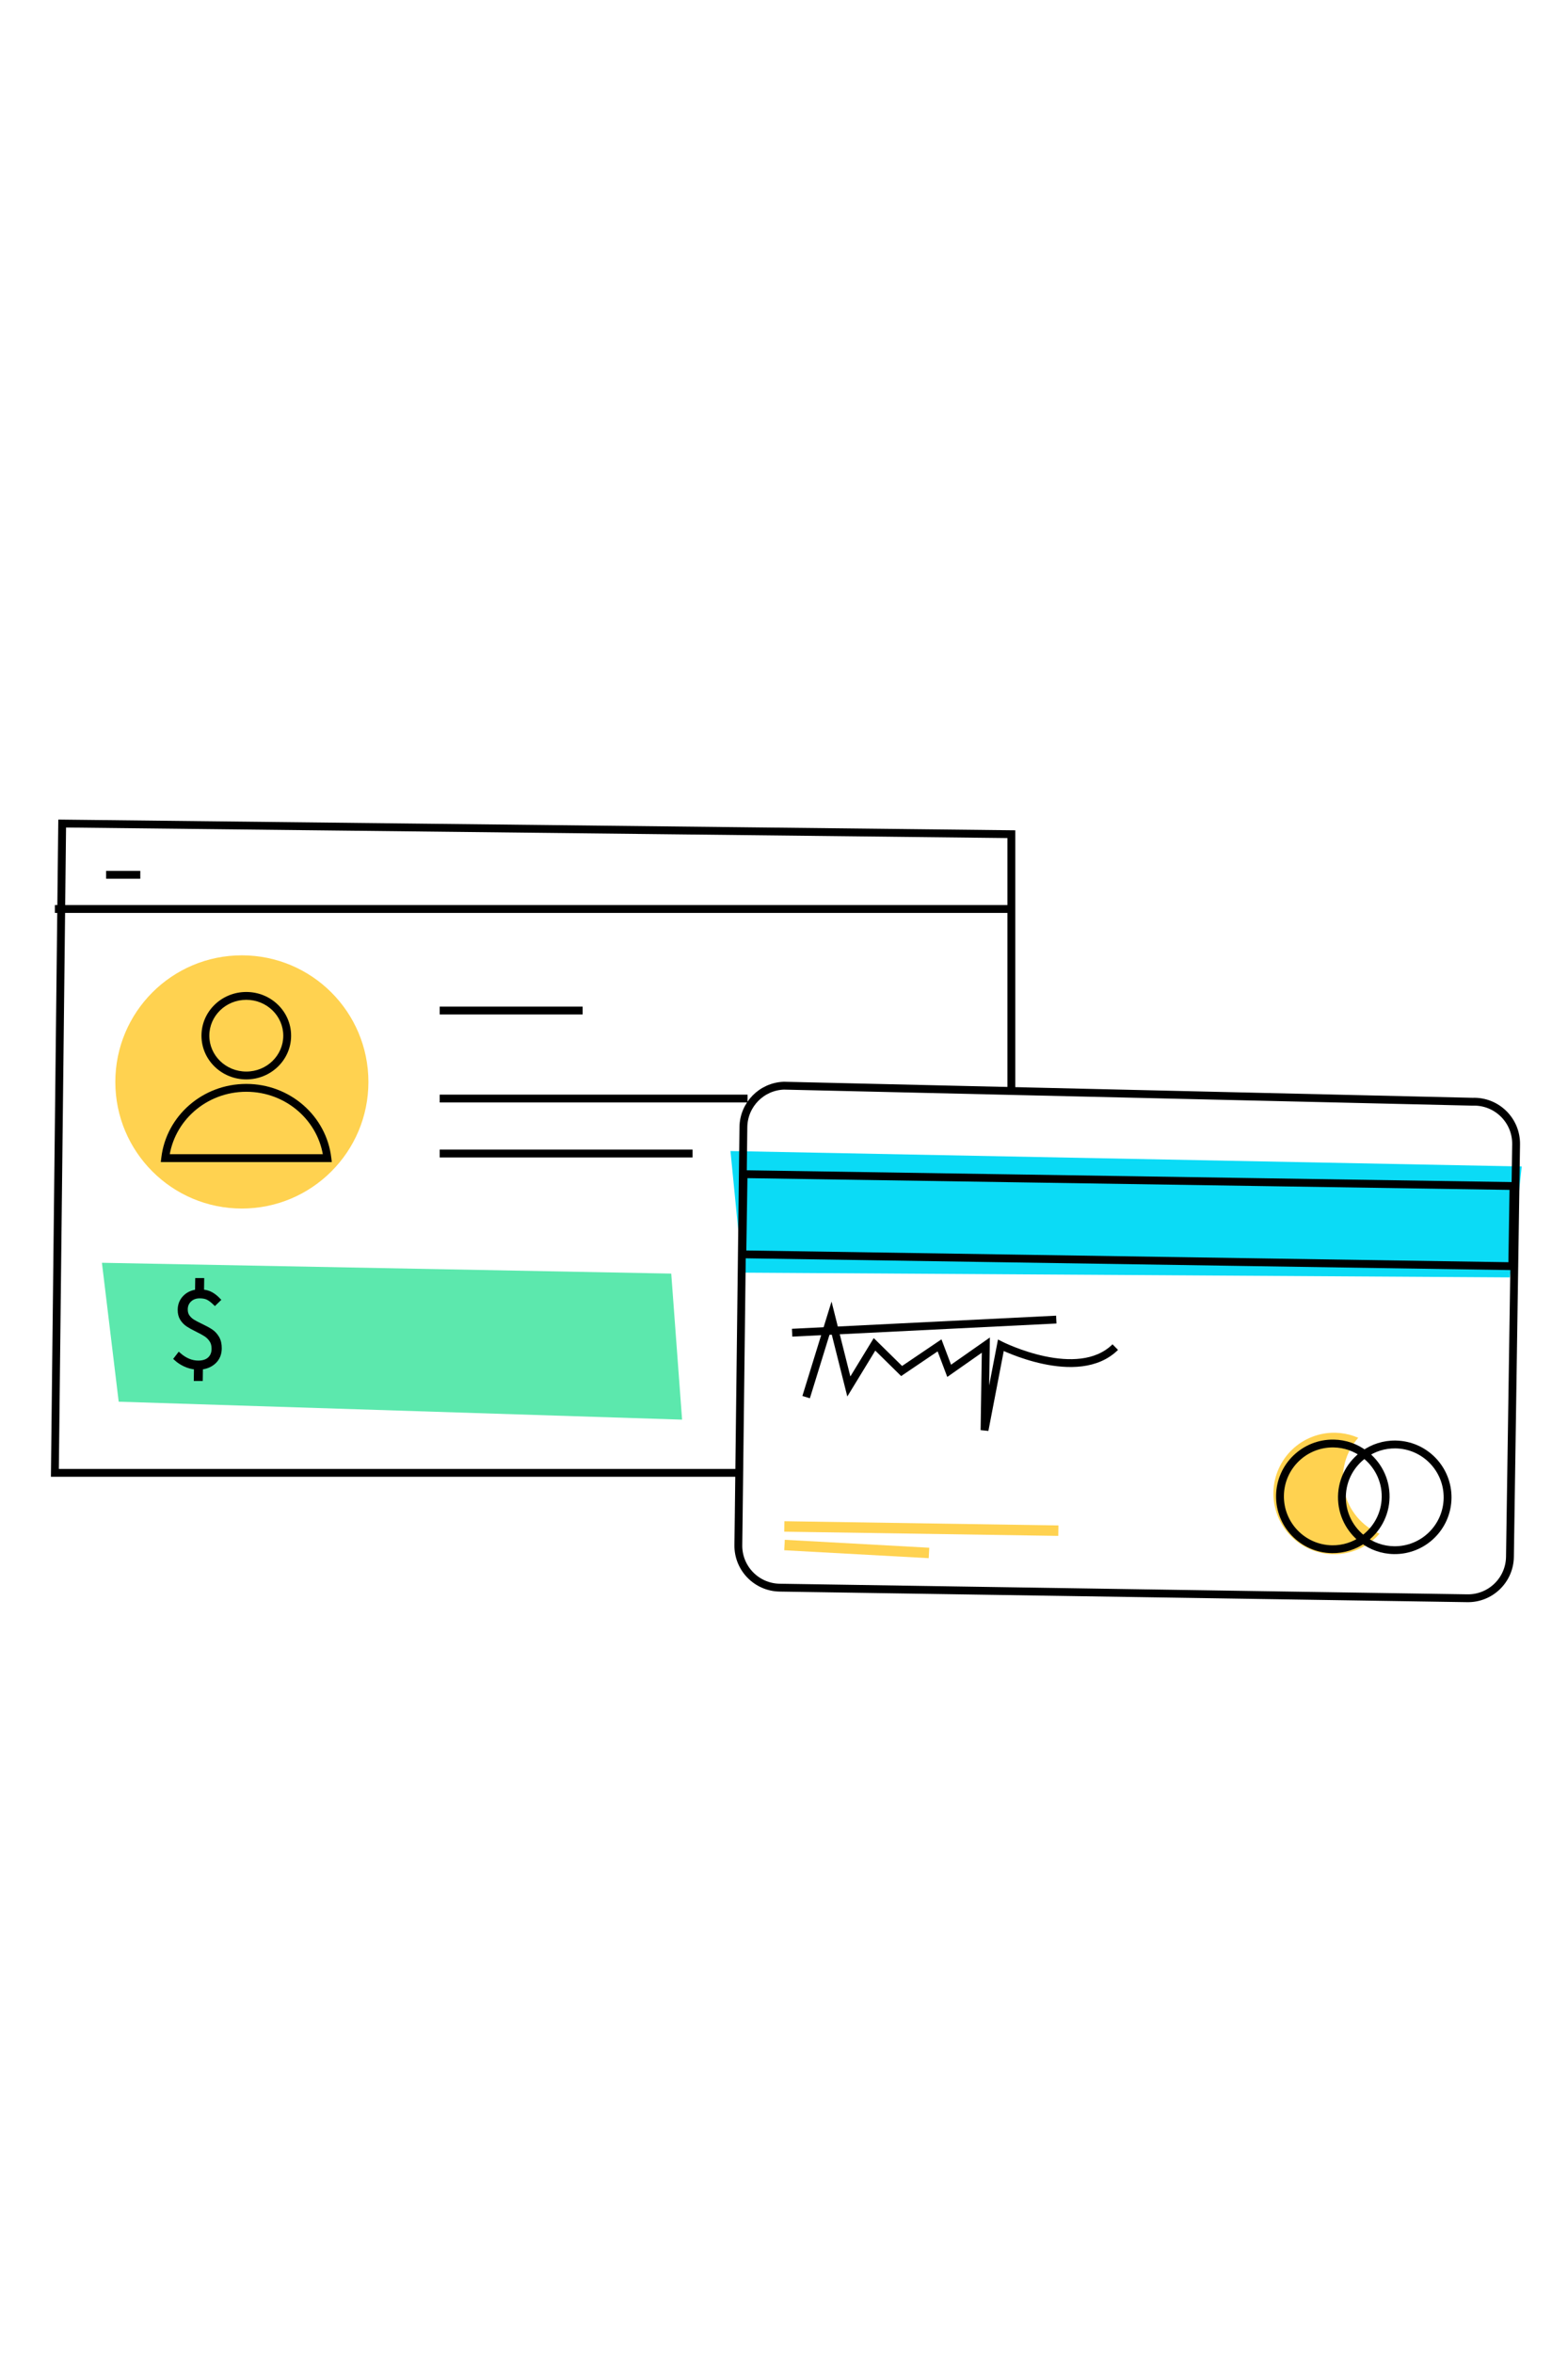
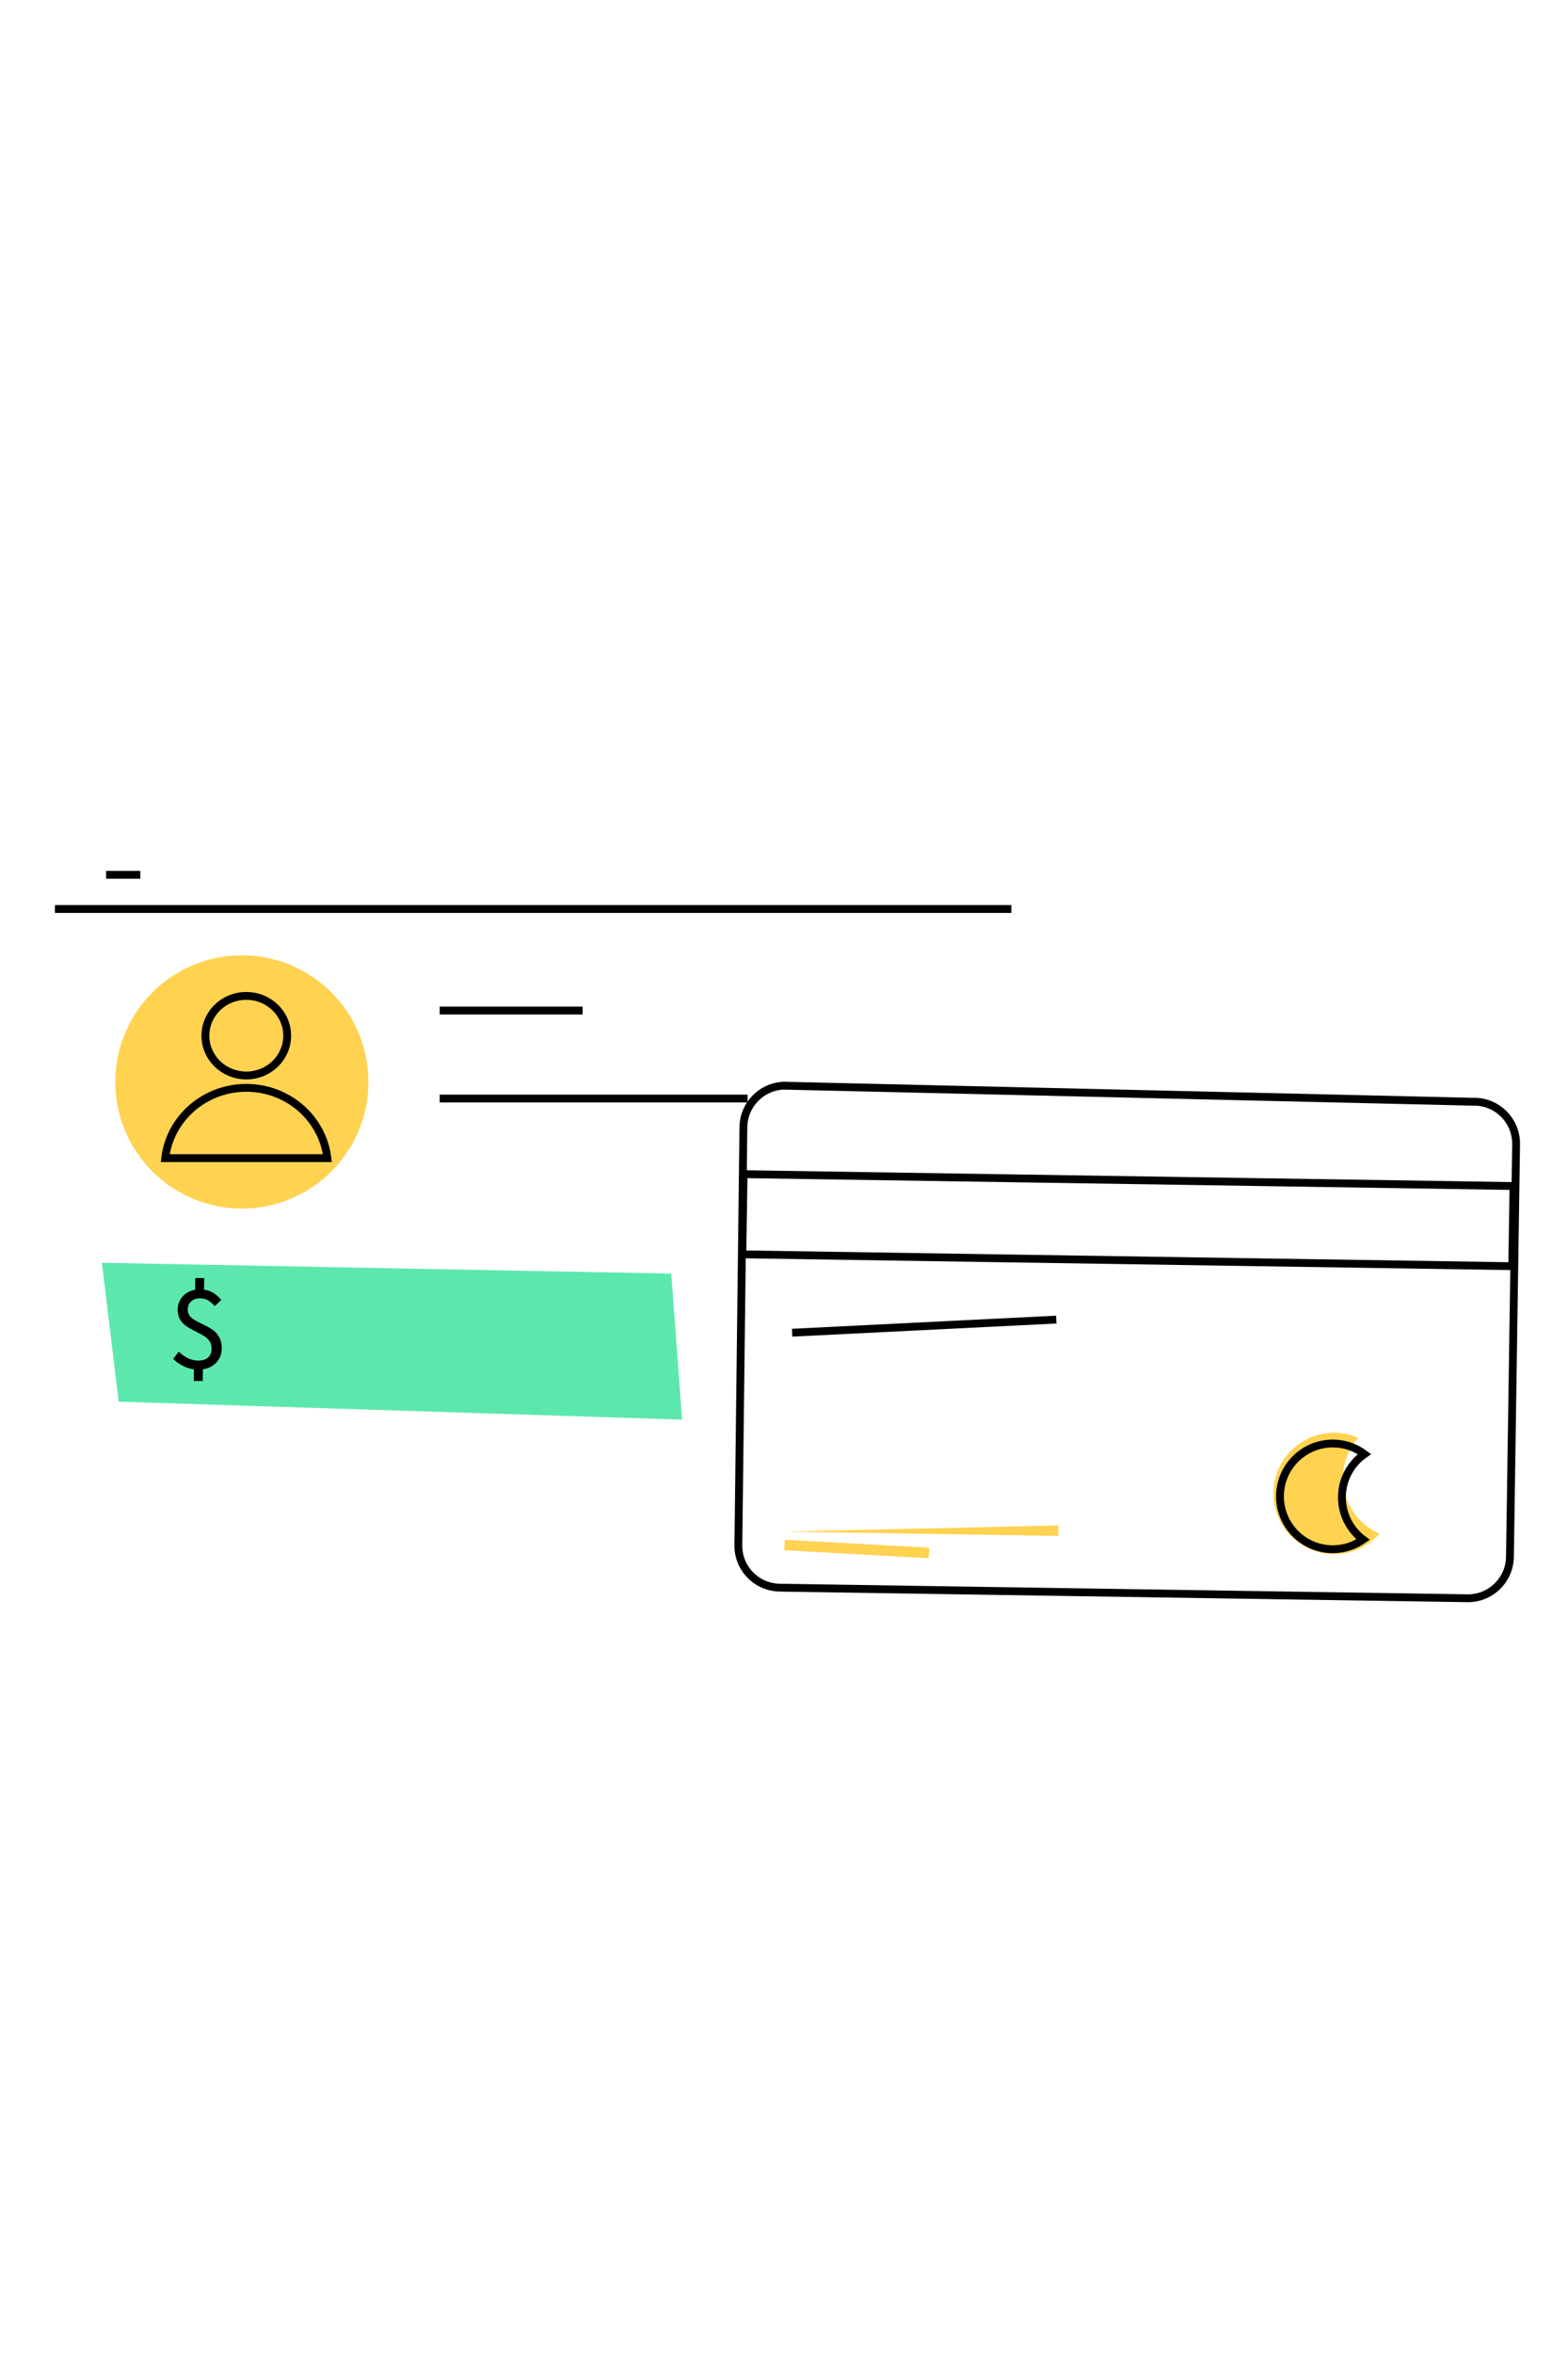
<svg xmlns="http://www.w3.org/2000/svg" version="1.1" width="200" height="300" viewBox="0 0 200 300" fill="none">
-   <path d="M7 187.785L6.501 187.78L6.495 188.285H7V187.785ZM7.931 105L7.937 104.5L7.437 104.494L7.431 104.994L7.931 105ZM129 106.356H129.5V105.861L129.006 105.856L129 106.356ZM23.874 188.285H94.5V187.285H23.874V188.285ZM24.231 187.285H7V188.285H24.231V187.285ZM7.5 187.791L8.431 105.006L7.431 104.994L6.501 187.78L7.5 187.791ZM7.926 105.5L128.994 106.856L129.006 105.856L7.937 104.5L7.926 105.5ZM128.5 106.356V139H129.5V106.356H128.5Z" fill="black" />
  <path d="M7 115.893H128.999" stroke="black" />
  <path d="M13.536 111.536H17.893" stroke="black" />
  <path fill-rule="evenodd" clip-rule="evenodd" d="M15.139 178.712L87 181L85.618 162.38L13 161L15.139 178.712Z" fill="#5CE8AD" />
  <path fill-rule="evenodd" clip-rule="evenodd" d="M27.359 173.607C26.918 174.037 26.343 174.29 25.635 174.367L25.615 175.821L24.97 175.82L24.991 174.365C24.5 174.325 24.033 174.201 23.59 173.995C23.148 173.788 22.76 173.532 22.426 173.228L22.833 172.7C23.612 173.378 24.426 173.717 25.276 173.72C25.901 173.721 26.382 173.565 26.719 173.252C27.056 172.94 27.229 172.519 27.236 171.99C27.242 171.559 27.15 171.197 26.96 170.902C26.769 170.608 26.532 170.368 26.249 170.181C25.964 169.994 25.588 169.787 25.12 169.561C24.622 169.315 24.228 169.096 23.939 168.905C23.651 168.712 23.405 168.46 23.205 168.146C23.005 167.832 22.908 167.44 22.915 166.97C22.924 166.353 23.133 165.832 23.544 165.407C23.954 164.981 24.482 164.73 25.128 164.653L25.149 163.199L25.794 163.201L25.774 164.655C26.224 164.685 26.611 164.791 26.936 164.973C27.262 165.156 27.576 165.404 27.878 165.718L27.411 166.172C27.088 165.858 26.791 165.633 26.522 165.494C26.253 165.357 25.903 165.287 25.472 165.286C24.961 165.285 24.539 165.438 24.207 165.746C23.875 166.054 23.705 166.448 23.698 166.927C23.694 167.29 23.776 167.594 23.947 167.839C24.117 168.085 24.332 168.289 24.59 168.451C24.85 168.613 25.198 168.797 25.635 169.004C26.154 169.25 26.575 169.478 26.9 169.69C27.225 169.902 27.497 170.191 27.717 170.559C27.937 170.927 28.043 171.385 28.035 171.933C28.026 172.619 27.8 173.177 27.359 173.607Z" fill="black" stroke="black" stroke-width="0.5" />
  <path fill-rule="evenodd" clip-rule="evenodd" d="M46.991 137.943C46.991 146.857 39.765 154.084 30.85 154.084C21.936 154.084 14.71 146.857 14.71 137.943C14.71 129.029 21.936 121.802 30.85 121.802C39.765 121.802 46.991 129.029 46.991 137.943Z" fill="#FFD250" />
  <path d="M41.757 147.658V148.158H42.319L42.253 147.599L41.757 147.658ZM21.072 147.658L20.576 147.599L20.51 148.158H21.072V147.658ZM36.131 132.047C36.131 134.56 34.032 136.621 31.415 136.621V137.621C34.558 137.621 37.131 135.139 37.131 132.047H36.131ZM31.415 136.621C28.796 136.621 26.698 134.56 26.698 132.047H25.698C25.698 135.139 28.27 137.621 31.415 137.621V136.621ZM26.698 132.047C26.698 129.534 28.796 127.473 31.415 127.473V126.473C28.27 126.473 25.698 128.956 25.698 132.047H26.698ZM31.415 127.473C34.032 127.473 36.131 129.534 36.131 132.047H37.131C37.131 128.956 34.558 126.473 31.415 126.473V127.473ZM42.253 147.599C41.627 142.296 37.005 138.197 31.415 138.197V139.197C36.514 139.197 40.695 142.932 41.26 147.717L42.253 147.599ZM31.415 138.197C25.824 138.197 21.202 142.296 20.576 147.599L21.569 147.717C22.134 142.932 26.315 139.197 31.415 139.197V138.197ZM21.072 148.158H41.757V147.158H21.072V148.158Z" fill="black" />
  <path d="M56.084 128.841H74.315" stroke="black" stroke-linejoin="bevel" />
  <path d="M56.084 140.06H95.351" stroke="black" stroke-linejoin="bevel" />
-   <path d="M56.084 147.072H88.339" stroke="black" stroke-linejoin="bevel" />
  <path fill-rule="evenodd" clip-rule="evenodd" d="M171.476 190.124C170.917 187.607 171.659 185.107 173.246 183.313C171.799 182.685 170.151 182.485 168.493 182.853C164.318 183.78 161.684 187.917 162.611 192.093C163.538 196.268 167.675 198.902 171.851 197.974C173.508 197.606 174.917 196.727 175.962 195.546C173.764 194.592 172.035 192.642 171.476 190.124Z" fill="#FFD250" />
-   <path fill-rule="evenodd" clip-rule="evenodd" d="M94.7 162.259L93.171 146.753L194.097 148.723L192.574 162.863L94.7 162.259Z" fill="#0BDBF6" />
  <path fill-rule="evenodd" clip-rule="evenodd" d="M187.155 203.772L134.181 202.956L99.45 202.421C96.492 202.375 94.13 199.94 94.176 196.981L94.223 193.361L94.821 143.692C94.865 140.841 97.133 138.524 99.982 138.421L187.827 140.467C190.894 140.355 193.427 142.836 193.38 145.904L192.595 198.498C192.549 201.457 190.114 203.818 187.155 203.772Z" stroke="black" />
  <path fill-rule="evenodd" clip-rule="evenodd" d="M192.89 161.436L94.686 159.924L94.843 149.703L193.047 151.216L192.89 161.436Z" stroke="black" />
  <path fill-rule="evenodd" clip-rule="evenodd" d="M171.164 190.8C171.198 188.557 172.33 186.592 174.036 185.393C172.937 184.569 171.583 184.067 170.106 184.044C166.384 183.987 163.321 186.957 163.264 190.679C163.206 194.399 166.177 197.463 169.898 197.521C171.376 197.544 172.745 197.083 173.868 196.294C172.2 195.044 171.13 193.044 171.164 190.8Z" stroke="black" />
-   <path d="M106.014 167.801L106.499 167.679L106.063 165.947L105.536 167.653L106.014 167.801ZM108.27 176.771L107.785 176.893L108.076 178.05L108.697 177.031L108.27 176.771ZM111.545 171.401L111.896 171.044L111.446 170.602L111.118 171.14L111.545 171.401ZM115.003 174.801L114.652 175.158L114.944 175.445L115.283 175.215L115.003 174.801ZM119.84 171.529L120.308 171.352L120.084 170.761L119.56 171.115L119.84 171.529ZM121.067 174.776L120.599 174.953L120.827 175.555L121.354 175.185L121.067 174.776ZM125.746 171.498L126.246 171.506L126.261 170.526L125.459 171.088L125.746 171.498ZM125.578 182.347L125.078 182.339L126.069 182.441L125.578 182.347ZM127.66 171.528L127.885 171.081L127.294 170.784L127.169 171.433L127.66 171.528ZM178.006 184.166L178.014 183.666L178.013 183.666L178.006 184.166ZM174.036 185.392L173.748 184.983L173.185 185.379L173.736 185.792L174.036 185.392ZM176.74 190.886L177.24 190.894V190.894L176.74 190.886ZM173.867 196.294L173.579 195.885L173.016 196.282L173.567 196.695L173.867 196.294ZM177.798 197.642L177.806 197.142L177.806 197.142L177.798 197.642ZM184.64 191.008L185.14 191.016V191.016L184.64 191.008ZM103.301 178.276L106.492 167.948L105.536 167.653L102.346 177.981L103.301 178.276ZM105.529 167.923L107.785 176.893L108.755 176.649L106.499 167.679L105.529 167.923ZM108.697 177.031L111.972 171.661L111.118 171.14L107.843 176.511L108.697 177.031ZM111.194 171.757L114.652 175.158L115.354 174.445L111.896 171.044L111.194 171.757ZM115.283 175.215L120.12 171.943L119.56 171.115L114.723 174.387L115.283 175.215ZM119.372 171.706L120.599 174.953L121.535 174.599L120.308 171.352L119.372 171.706ZM121.354 175.185L126.033 171.907L125.459 171.088L120.78 174.366L121.354 175.185ZM125.246 171.49L125.078 182.339L126.078 182.355L126.246 171.506L125.246 171.49ZM126.069 182.441L128.151 171.622L127.169 171.433L125.087 182.252L126.069 182.441ZM127.66 171.528C127.435 171.974 127.435 171.974 127.435 171.974C127.436 171.975 127.436 171.975 127.436 171.975C127.437 171.975 127.437 171.975 127.438 171.976C127.439 171.976 127.442 171.977 127.444 171.979C127.45 171.982 127.457 171.985 127.468 171.99C127.488 172 127.517 172.015 127.555 172.033C127.631 172.069 127.742 172.122 127.884 172.186C128.169 172.315 128.579 172.493 129.085 172.691C130.097 173.087 131.5 173.567 133.059 173.897C136.139 174.548 140.02 174.655 142.605 172.109L141.903 171.396C139.704 173.563 136.288 173.558 133.266 172.919C131.776 172.603 130.427 172.143 129.45 171.76C128.962 171.569 128.568 171.398 128.297 171.275C128.162 171.214 128.057 171.165 127.988 171.131C127.953 171.114 127.926 171.102 127.909 171.093C127.9 171.089 127.894 171.086 127.89 171.084C127.888 171.083 127.886 171.082 127.886 171.081C127.885 171.081 127.885 171.081 127.885 171.081C127.885 171.081 127.885 171.081 127.885 171.081C127.885 171.081 127.885 171.081 127.66 171.528ZM178.013 183.666C176.425 183.642 174.954 184.136 173.748 184.983L174.323 185.801C175.364 185.07 176.631 184.645 177.998 184.666L178.013 183.666ZM173.736 185.792C175.281 186.952 176.271 188.802 176.24 190.879L177.24 190.894C177.276 188.482 176.125 186.334 174.336 184.992L173.736 185.792ZM176.24 190.879C176.208 192.954 175.161 194.774 173.579 195.885L174.154 196.704C175.985 195.417 177.202 193.306 177.24 190.894L176.24 190.879ZM173.567 196.695C174.746 197.577 176.202 198.118 177.79 198.142L177.806 197.142C176.438 197.121 175.186 196.657 174.167 195.894L173.567 196.695ZM177.79 198.142C181.787 198.204 185.078 195.013 185.14 191.016L184.14 191C184.086 194.446 181.251 197.195 177.806 197.142L177.79 198.142ZM185.14 191.016C185.201 187.018 182.011 183.728 178.014 183.666L177.998 184.666C181.443 184.719 184.193 187.555 184.14 191.001L185.14 191.016Z" fill="black" />
  <path d="M101.036 169.916L134.732 168.243" stroke="black" />
-   <path fill-rule="evenodd" clip-rule="evenodd" d="M135.006 194.489L100.05 193.951L100.029 195.284L134.985 195.822L135.006 194.489Z" fill="#FFD250" />
+   <path fill-rule="evenodd" clip-rule="evenodd" d="M135.006 194.489L100.029 195.284L134.985 195.822L135.006 194.489Z" fill="#FFD250" />
  <path fill-rule="evenodd" clip-rule="evenodd" d="M118.529 197.331L100.101 196.32L100.028 197.652L118.457 198.662L118.529 197.331Z" fill="#FFD250" />
</svg>